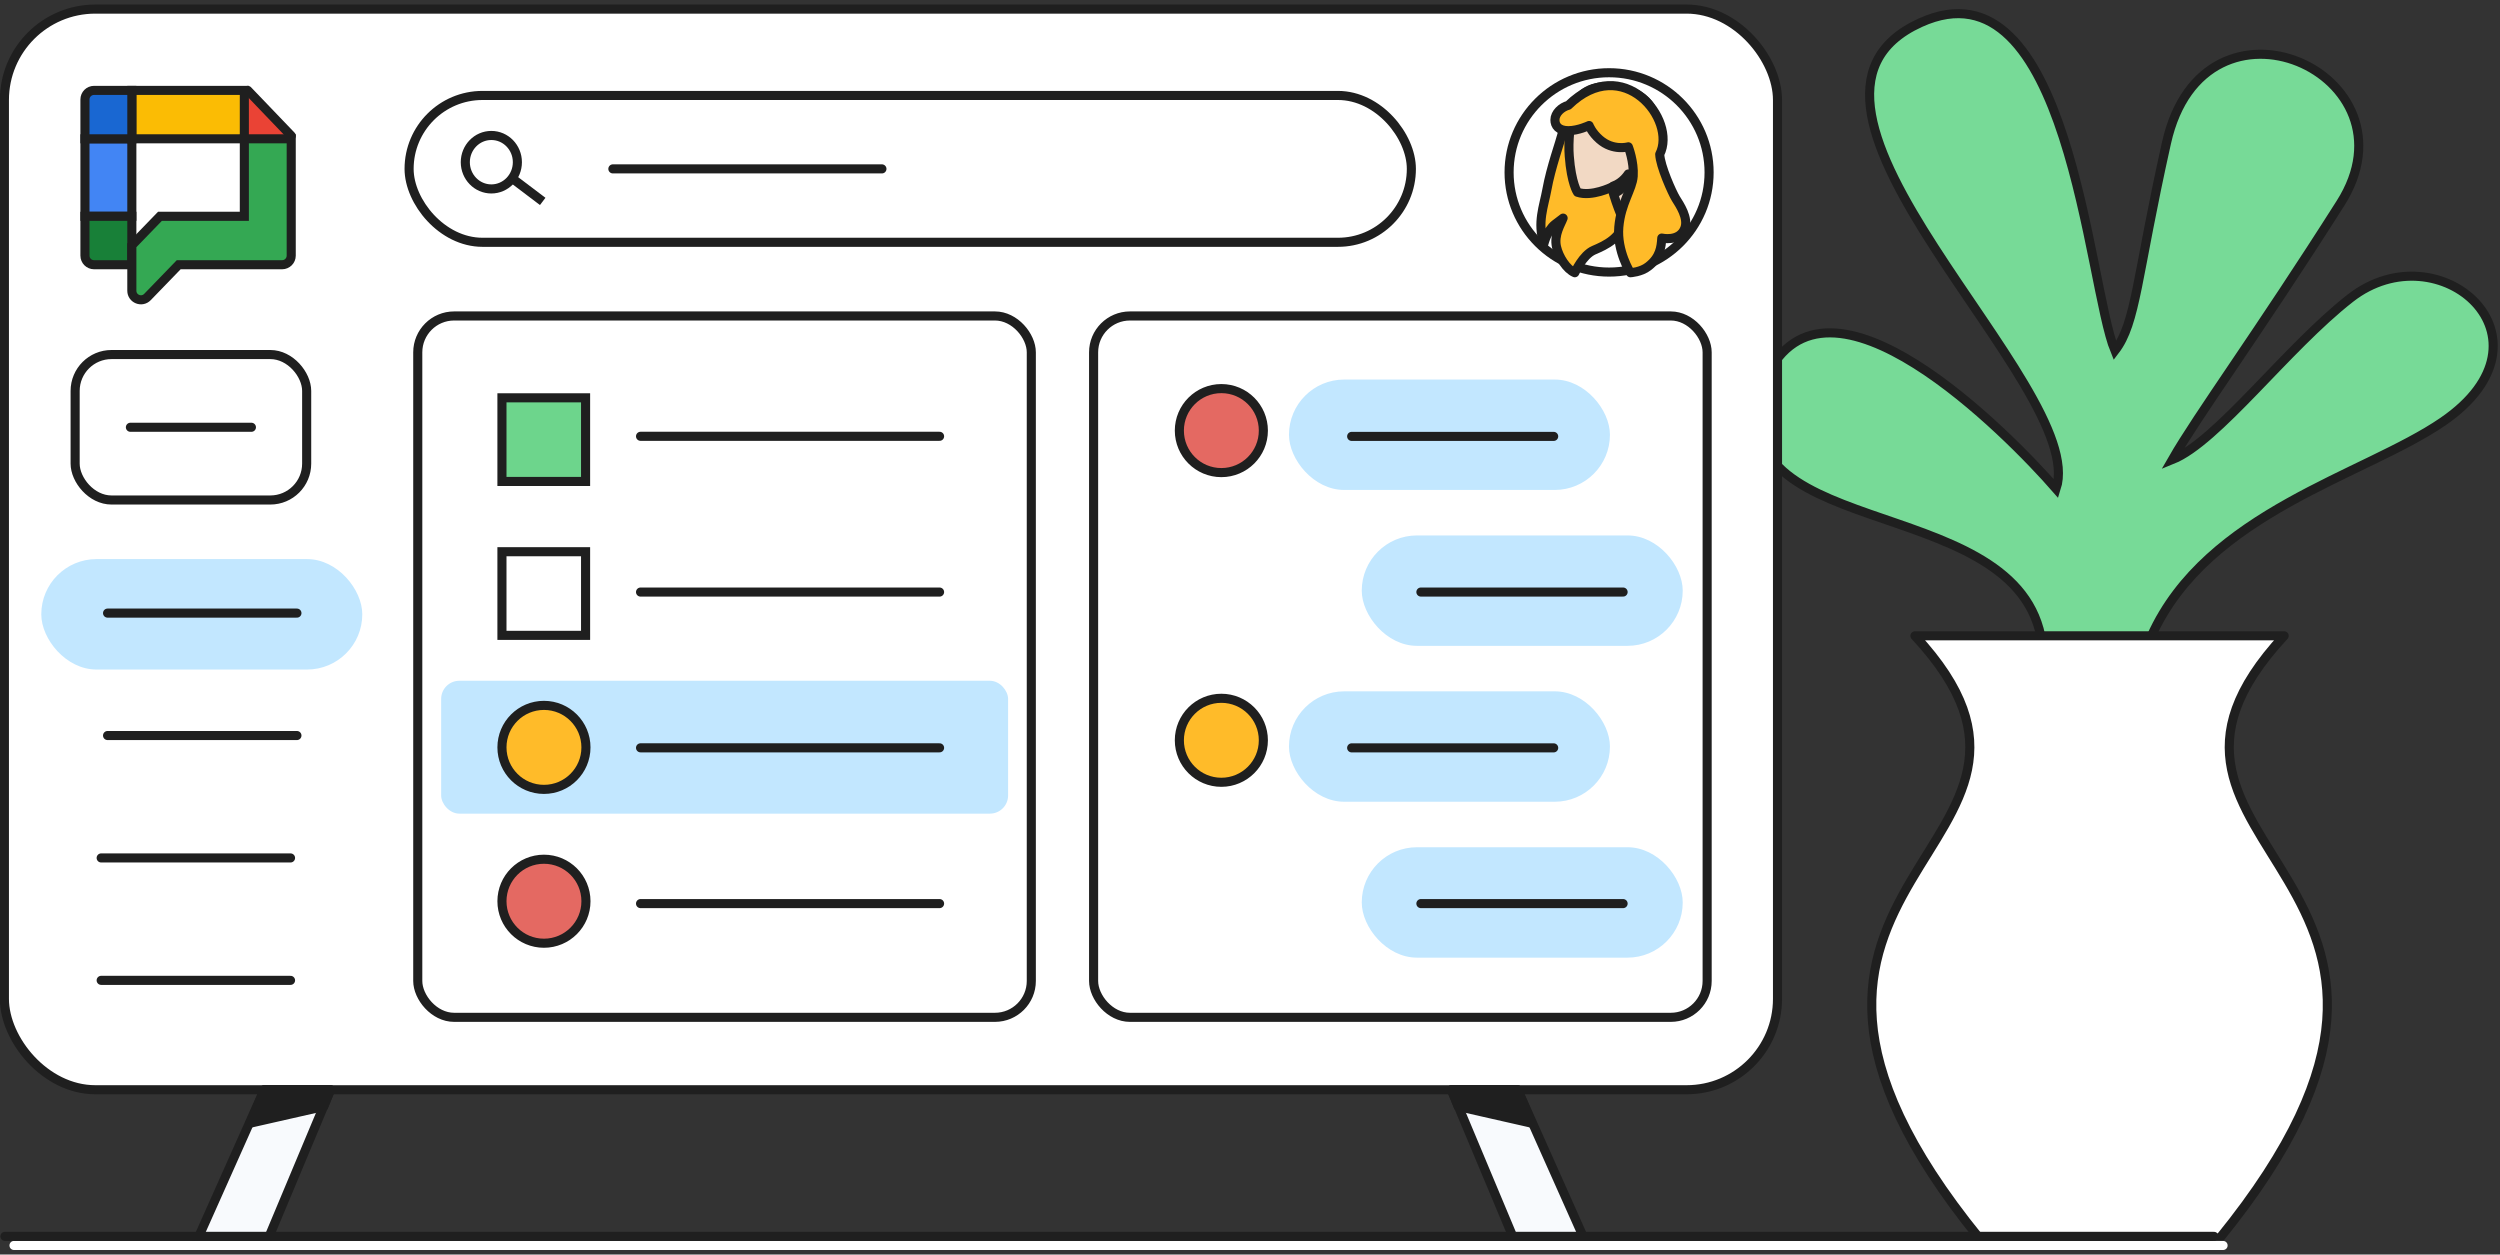
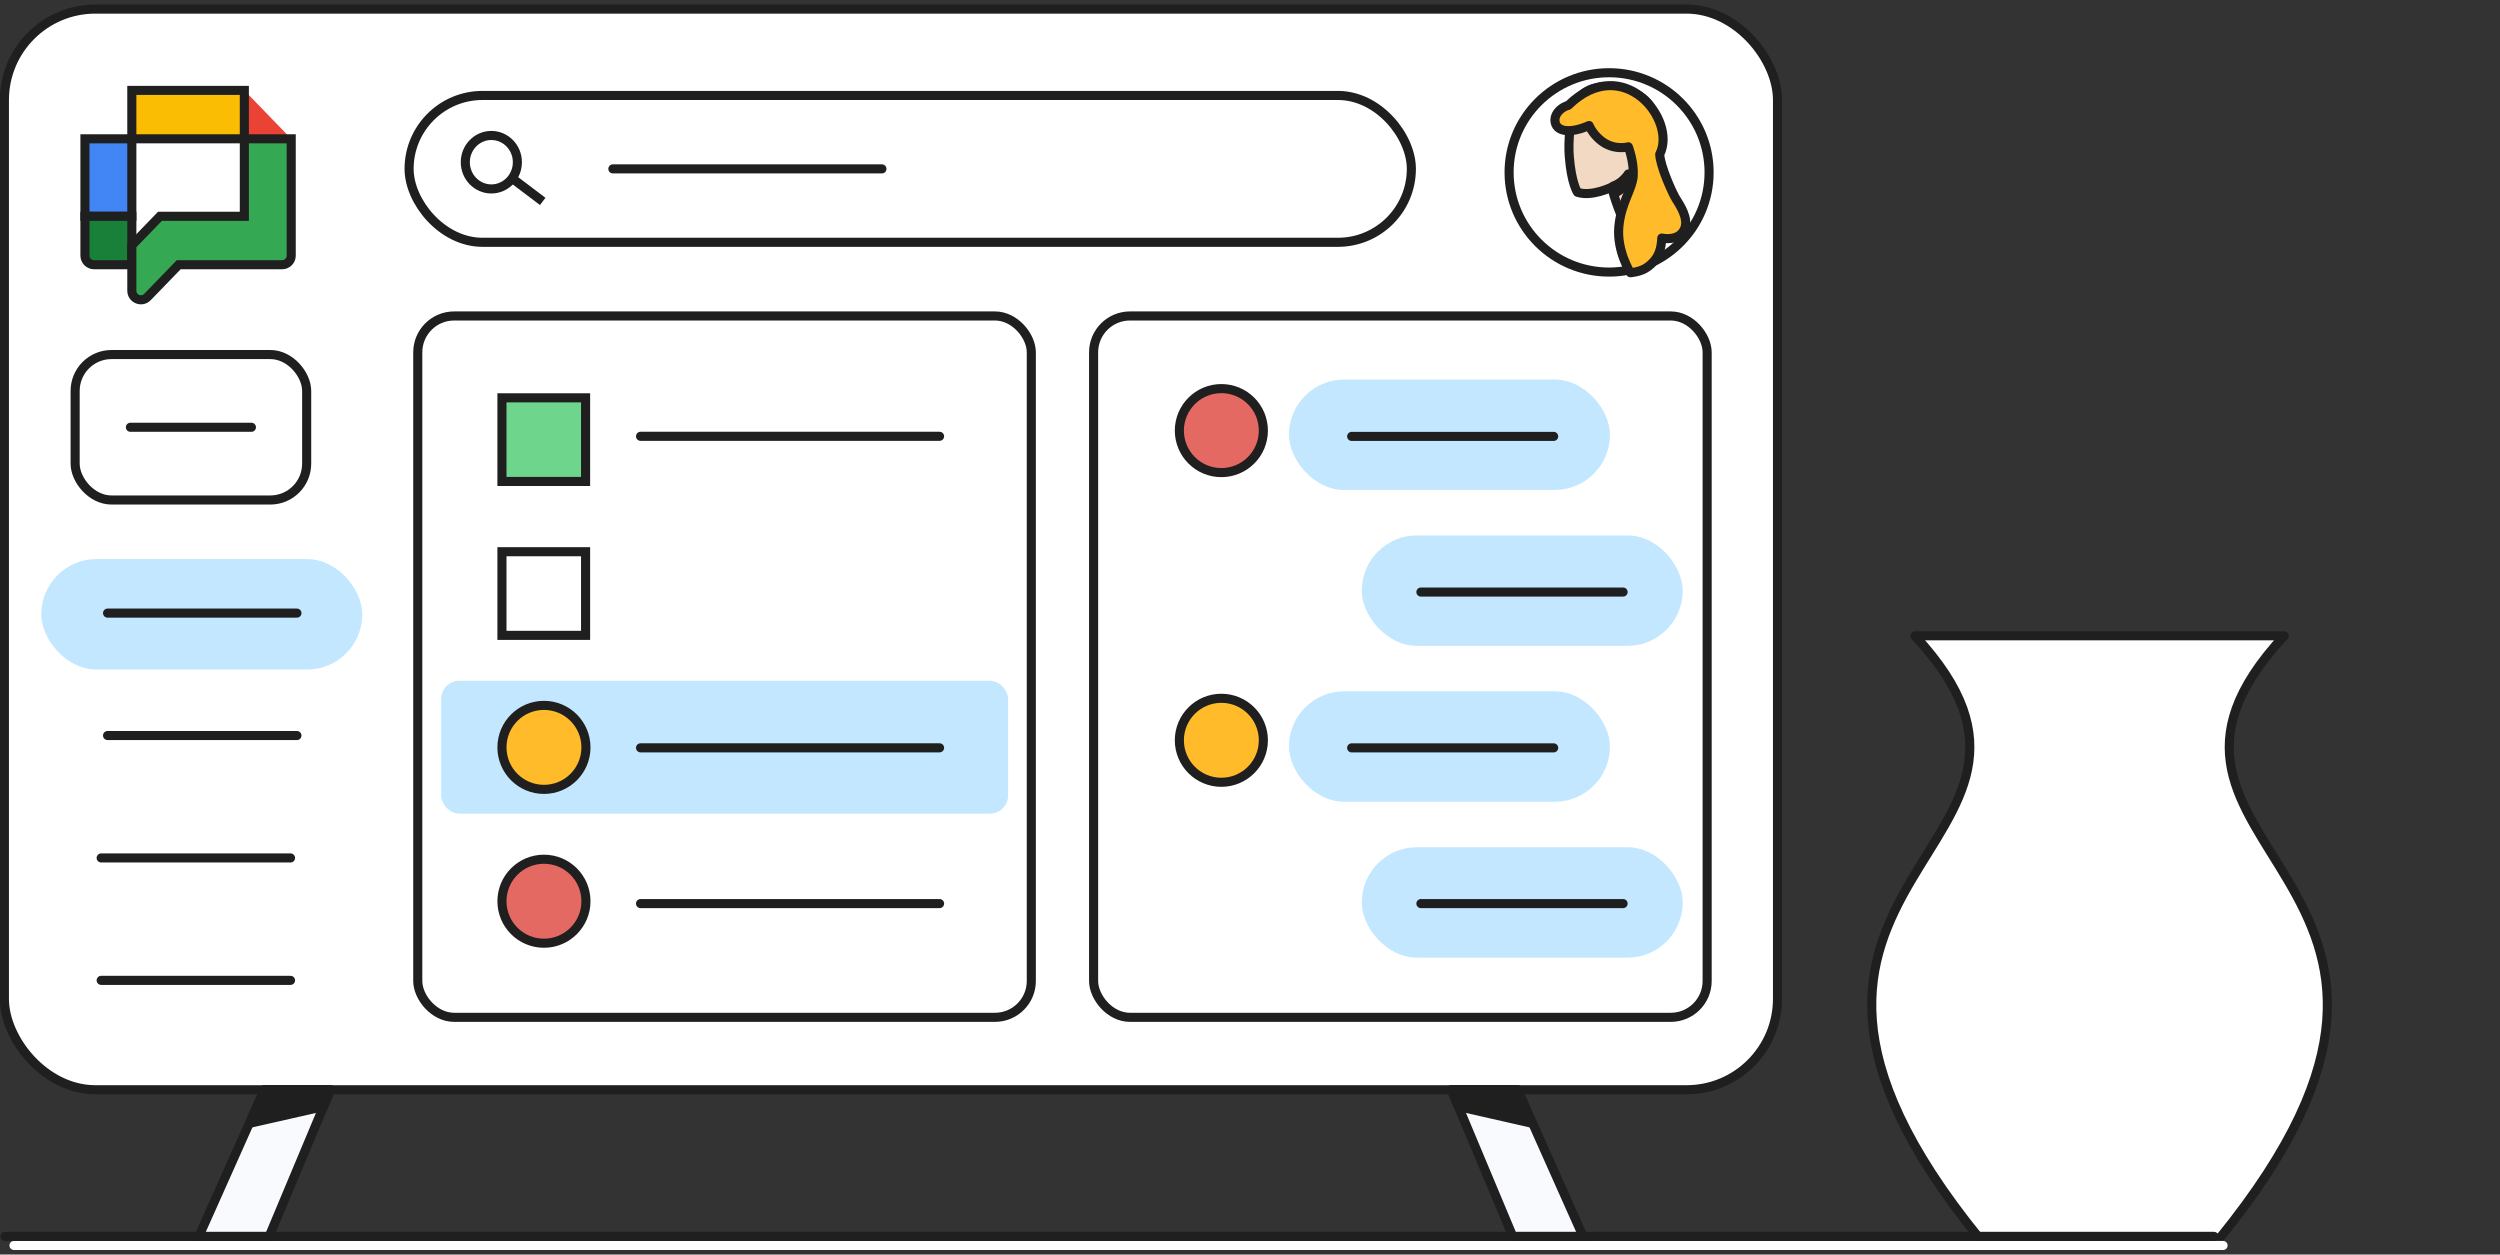
<svg xmlns="http://www.w3.org/2000/svg" width="275" height="138" viewBox="0 0 275 138" fill="none">
  <rect x="0" y="0" width="275" height="138" fill="#333333" stroke="none" />
  <g id="what-you-can-do-with-chat-hero" clip-path="url(#clip0_5790_40441)">
    <g id="plant">
-       <path id="Vector" d="M224.483 69.94C221.123 53.764 187.598 59.825 194.258 41.535C200.917 27.359 220.893 47.708 226.176 53.764C229.849 42.45 191.732 11.356 211.25 2.493C227.578 -4.922 229.672 31.399 232.64 38.573C235.004 35.492 235.015 30.461 238.313 15.72C242.438 -2.72 266.471 8.143 257.458 22.352C248.385 36.655 241.764 45.648 238.954 50.558C243.94 48.549 251.52 38.27 258.55 32.79C268.323 25.174 282.061 37.235 268.708 46.388C260.078 52.302 242.788 56.349 236.666 69.94C230.918 82.699 231.491 85.339 224.487 69.94H224.483Z" fill="#77DA97" stroke="#1F1F1F" stroke-miterlimit="10" />
      <path id="Vector_2" d="M230.95 136.196H244.175C276.767 96.072 229.297 93.603 251.26 69.94H230.95H210.64C232.602 93.603 185.135 96.072 217.724 136.196H230.95Z" fill="white" stroke="#1F1F1F" stroke-linecap="round" stroke-linejoin="round" />
    </g>
    <g id="monitor">
      <rect id="Rectangle" x="0.484" y="1" width="195.042" height="118.871" rx="10" fill="white" stroke="#1F1F1F" />
      <g id="Group 2244">
        <g id="leg">
          <path id="Vector_3" d="M29.066 119.871L21.649 136.5H29.4L36.363 119.871H29.066Z" fill="#F8FAFD" stroke="#1F1F1F" stroke-linecap="round" stroke-linejoin="round" />
          <path id="Vector_4" d="M29.066 119.871L27.505 123.557L35.617 121.714L36.362 119.871H29.066Z" fill="#1F1F1F" stroke="#1F1F1F" stroke-linecap="round" stroke-linejoin="round" />
        </g>
        <g id="leg_2">
          <path id="Vector_5" d="M166.945 119.871L174.363 136.5H166.612L159.649 119.871H166.945Z" fill="#F8FAFD" stroke="#1F1F1F" stroke-linecap="round" stroke-linejoin="round" />
          <path id="Vector_6" d="M166.946 119.871L168.506 123.557L160.395 121.714L159.649 119.871H166.946Z" fill="#1F1F1F" stroke="#1F1F1F" stroke-linecap="round" stroke-linejoin="round" />
        </g>
      </g>
    </g>
    <g id="ui">
      <rect id="Rectangle 80" x="4.541" y="61.5" width="35.31" height="12.15" rx="6.075" fill="#C2E7FF" />
      <path id="Line 2" d="M11.831 67.442H32.662" stroke="#1F1F1F" stroke-linecap="round" />
      <path id="Line 3" d="M11.831 80.908H32.662" stroke="#1F1F1F" stroke-linecap="round" />
      <path id="Line 2_2" d="M11.128 94.373H31.959" stroke="#1F1F1F" stroke-linecap="round" />
      <path id="Line 2_3" d="M11.128 107.839H31.959" stroke="#1F1F1F" stroke-linecap="round" />
      <g id="right panel">
        <rect id="Rectangle_2" x="120.296" y="34.756" width="67.49" height="77.15" rx="4" fill="white" stroke="#1F1F1F" />
        <rect id="Rectangle 80_2" x="149.793" y="93.196" width="35.306" height="12.145" rx="6.073" fill="#C2E7FF" />
        <rect id="Rectangle 81" x="149.793" y="58.898" width="35.306" height="12.145" rx="6.073" fill="#C2E7FF" />
        <rect id="Rectangle 82" x="141.787" y="76.047" width="35.306" height="12.145" rx="6.073" fill="#C2E7FF" />
        <rect id="Rectangle 83" x="141.787" y="41.75" width="35.306" height="12.145" rx="6.073" fill="#C2E7FF" />
        <path id="Line 5" d="M148.682 48.003H170.904" stroke="#1F1F1F" stroke-linecap="round" />
        <path id="Line 2_4" d="M148.682 82.265H170.904" stroke="#1F1F1F" stroke-linecap="round" />
        <path id="Line 4" d="M156.298 65.125H178.541" stroke="#1F1F1F" stroke-linecap="round" />
        <circle id="Oval" cx="4.62" cy="4.62" r="4.62" transform="matrix(-1 0 0 1 138.969 76.812)" fill="#FFBB29" stroke="#1F1F1F" />
        <circle id="Oval_2" cx="4.62" cy="4.62" r="4.62" transform="matrix(-1 0 0 1 138.969 42.746)" fill="#E46962" stroke="#1F1F1F" />
        <path id="Line 6" d="M156.298 99.395H178.541" stroke="#1F1F1F" stroke-linecap="round" />
      </g>
      <g id="left panel">
        <rect id="Rectangle_3" x="45.954" y="34.756" width="67.49" height="77.15" rx="4" fill="white" stroke="#1F1F1F" />
        <rect id="Rectangle_4" x="48.527" y="74.884" width="62.364" height="14.616" rx="2" fill="#C2E7FF" />
-         <path id="Line 2_5" d="M70.459 65.127H103.353" stroke="#1F1F1F" stroke-linecap="round" />
        <path id="Line 2_6" d="M70.459 99.395H103.353" stroke="#1F1F1F" stroke-linecap="round" />
        <path id="Line 4_2" d="M70.459 82.261H103.353" stroke="#1F1F1F" stroke-linecap="round" />
        <path id="Line 5_2" d="M70.459 47.993H103.353" stroke="#1F1F1F" stroke-linecap="round" />
        <circle id="Oval_3" cx="4.62" cy="4.62" r="4.62" transform="matrix(-1 0 0 1 64.455 94.515)" fill="#E46962" stroke="#1F1F1F" />
        <circle id="Oval_4" cx="4.62" cy="4.62" r="4.62" transform="matrix(-1 0 0 1 64.455 77.592)" fill="#FFBB29" stroke="#1F1F1F" />
        <rect id="Rectangle 84" x="55.214" y="43.76" width="9.2" height="9.2" fill="#6DD58C" stroke="#1F1F1F" />
        <rect id="Rectangle 85" x="55.214" y="60.689" width="9.2" height="9.2" fill="white" stroke="#1F1F1F" />
      </g>
      <g id="searchbar">
        <rect id="Rectangle_5" x="45" y="10.5" width="110.25" height="16.153" rx="8.077" fill="white" stroke="#1F1F1F" />
        <path id="Line 2_7" d="M67.415 18.577H97.012" stroke="#1F1F1F" stroke-linecap="round" stroke-linejoin="round" />
        <g id="Group 2243">
          <ellipse id="Oval_5" cx="54.048" cy="17.842" rx="2.864" ry="2.941" stroke="#1F1F1F" />
          <path id="Line 6_2" d="M56.785 19.952L59.299 21.854" stroke="#1F1F1F" stroke-linecap="square" />
        </g>
      </g>
      <g id="Chat icon: 36 illustrated">
        <g id="Group 84">
          <path id="Polygon 1" d="M26.877 9.943L32.034 15.27H26.877V9.943Z" fill="#EA4335" />
          <rect id="Rectangle 8" x="9.345" y="15.27" width="5.157" height="8.523" fill="#4285F4" stroke="#1F1F1F" />
          <rect id="Rectangle 10" x="26.877" y="9.943" width="5.327" height="12.376" transform="rotate(90 26.877 9.943)" fill="#FBBC04" stroke="#1F1F1F" />
-           <path id="Rectangle 11" d="M14.502 9.943L14.502 15.27L9.345 15.27L9.345 10.943C9.345 10.39 9.793 9.943 10.345 9.943L14.502 9.943Z" fill="#1967D2" stroke="#1F1F1F" />
          <path id="Rectangle 12" d="M14.502 29.12L14.502 23.793L9.345 23.793L9.345 28.12C9.345 28.672 9.793 29.12 10.345 29.12L14.502 29.12Z" fill="#188038" stroke="#1F1F1F" />
          <path id="Rectangle 9" d="M26.878 15.27H32.034V28.12C32.034 28.672 31.587 29.12 31.034 29.12H19.658L16.22 32.672C15.595 33.318 14.502 32.875 14.502 31.977V26.989L17.596 23.793H26.878V21.13V15.27Z" fill="#34A853" stroke="#1F1F1F" />
-           <path id="Vector 16" d="M27.252 9.943L32.04 14.938" stroke="#1F1F1F" stroke-linecap="round" />
        </g>
      </g>
      <g id="Chat FAB">
        <rect width="26" height="16" transform="translate(8 39)" fill="white" />
        <rect id="Rectangle " x="8.265" y="39" width="25.469" height="16" rx="4" stroke="#1F1F1F" />
        <path id="Line 34" d="M14.344 47H27.656" stroke="#1F1F1F" stroke-linecap="round" />
      </g>
      <g id="Profile image 14">
        <g id="Group-2">
          <path id="Oval_6" d="M177 29.928C170.925 29.928 166 25.02 166 18.964C166 12.909 170.925 8 177 8C183.075 8 188 12.909 188 18.964C188 25.02 183.075 29.928 177 29.928Z" fill="white" stroke="#1F1F1F" />
          <g id="Mask group">
            <g id="Group">
              <g id="Path">
-                 <path id="Vector_7" d="M171.798 12.605C171.798 12.605 172.068 13.739 171.84 14.706C171.632 15.567 170.596 18.424 170.161 20.84C169.829 22.689 169.063 24.475 169.829 26.807C169.829 26.807 170.182 25.357 171.031 24.685L171.943 23.991C171.715 24.622 170.907 25.819 171.218 27.164C171.467 28.256 172.316 29.622 173.228 30C173.228 30 174.098 28.046 175.321 27.521C176.544 26.996 178.575 26.134 178.741 23.823C178.906 21.512 176.772 12.647 176.772 12.647H171.798V12.605Z" fill="#FFBB29" stroke="#1F1F1F" stroke-linecap="round" stroke-linejoin="round" />
                <path id="Vector_8" d="M178.85 24.884C178.85 24.884 177.801 22.694 177.287 20.587C177.287 20.587 175.087 21.672 173.524 21.151C173.524 21.151 172.845 20.191 172.619 17.167C172.495 15.644 172.701 13.329 173.112 11.911C173.565 10.305 175.107 9.221 177.637 9.617C181.071 10.138 182.655 12.057 182.017 15.373C181.277 19.315 181.668 19.315 182.861 21.86C182.84 21.86 182.017 24.613 178.85 24.884Z" fill="#F2D9C4" stroke="#1F1F1F" stroke-linecap="round" stroke-linejoin="round" />
                <path id="Vector_9" d="M177.723 21.184C177.723 21.184 178.931 20.759 179.109 19.138C179.109 19.138 178.515 20.104 177.465 20.464C177.465 20.464 177.524 20.644 177.564 20.791C177.643 20.971 177.723 21.184 177.723 21.184Z" fill="#1F1F1F" stroke="#1F1F1F" stroke-linecap="round" stroke-linejoin="round" />
                <path id="Vector_10" d="M184.337 21.841C184.727 22.474 185.796 24.003 185.303 25.166C184.686 26.634 182.796 26.186 182.796 26.186C182.734 27.185 182.611 28.307 181.316 29.306C180.515 29.939 179.344 30 179.344 30C179.344 30 177.843 27.634 178.069 24.982C178.296 22.331 179.549 20.842 179.652 19.373C179.755 17.782 179.117 16.15 179.117 16.15C179.117 16.15 177.432 16.64 175.953 15.335C175.09 14.58 174.802 13.805 174.802 13.805C174.802 13.805 173.61 14.376 172.521 14.376C171.432 14.376 171.042 13.805 171.042 13.193C171.042 12.459 171.761 11.785 172.521 11.581C178.537 5.727 184.502 13.193 182.57 16.966C182.611 18.251 183.947 21.209 184.337 21.841Z" fill="#FFBB29" stroke="#1F1F1F" stroke-linecap="round" stroke-linejoin="round" />
              </g>
            </g>
          </g>
        </g>
      </g>
    </g>
    <path id="baseline light" d="M244.539 137H1.539" stroke="white" stroke-linecap="round" stroke-linejoin="round" />
    <path id="baseline dark" d="M243.539 136H0.539" stroke="#1F1F1F" stroke-linecap="round" stroke-linejoin="round" />
  </g>
  <defs>
    <clipPath id="clip0_5790_40441">
      <rect width="275" height="138" fill="white" />
    </clipPath>
  </defs>
</svg>